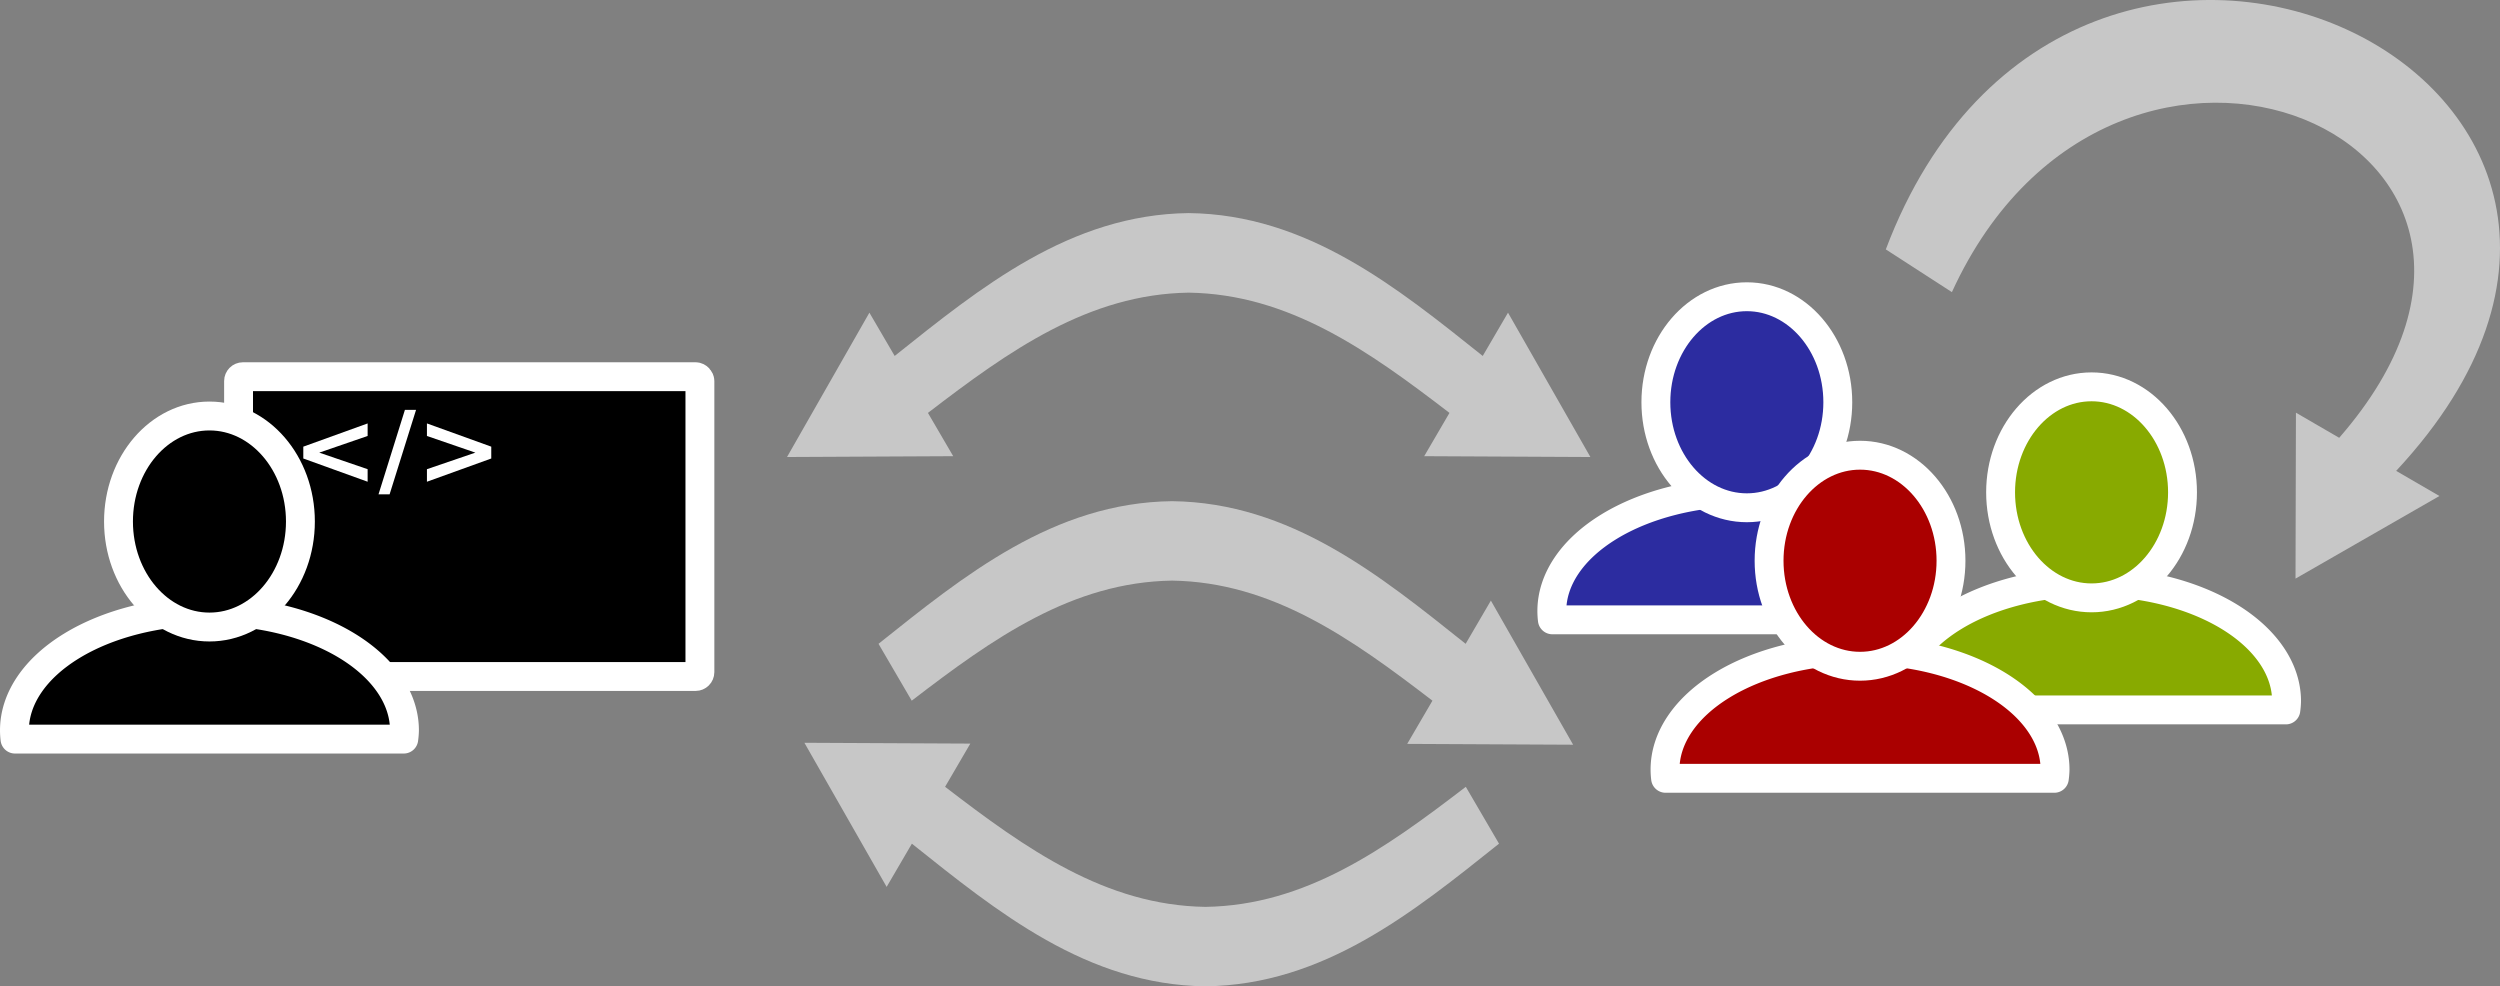
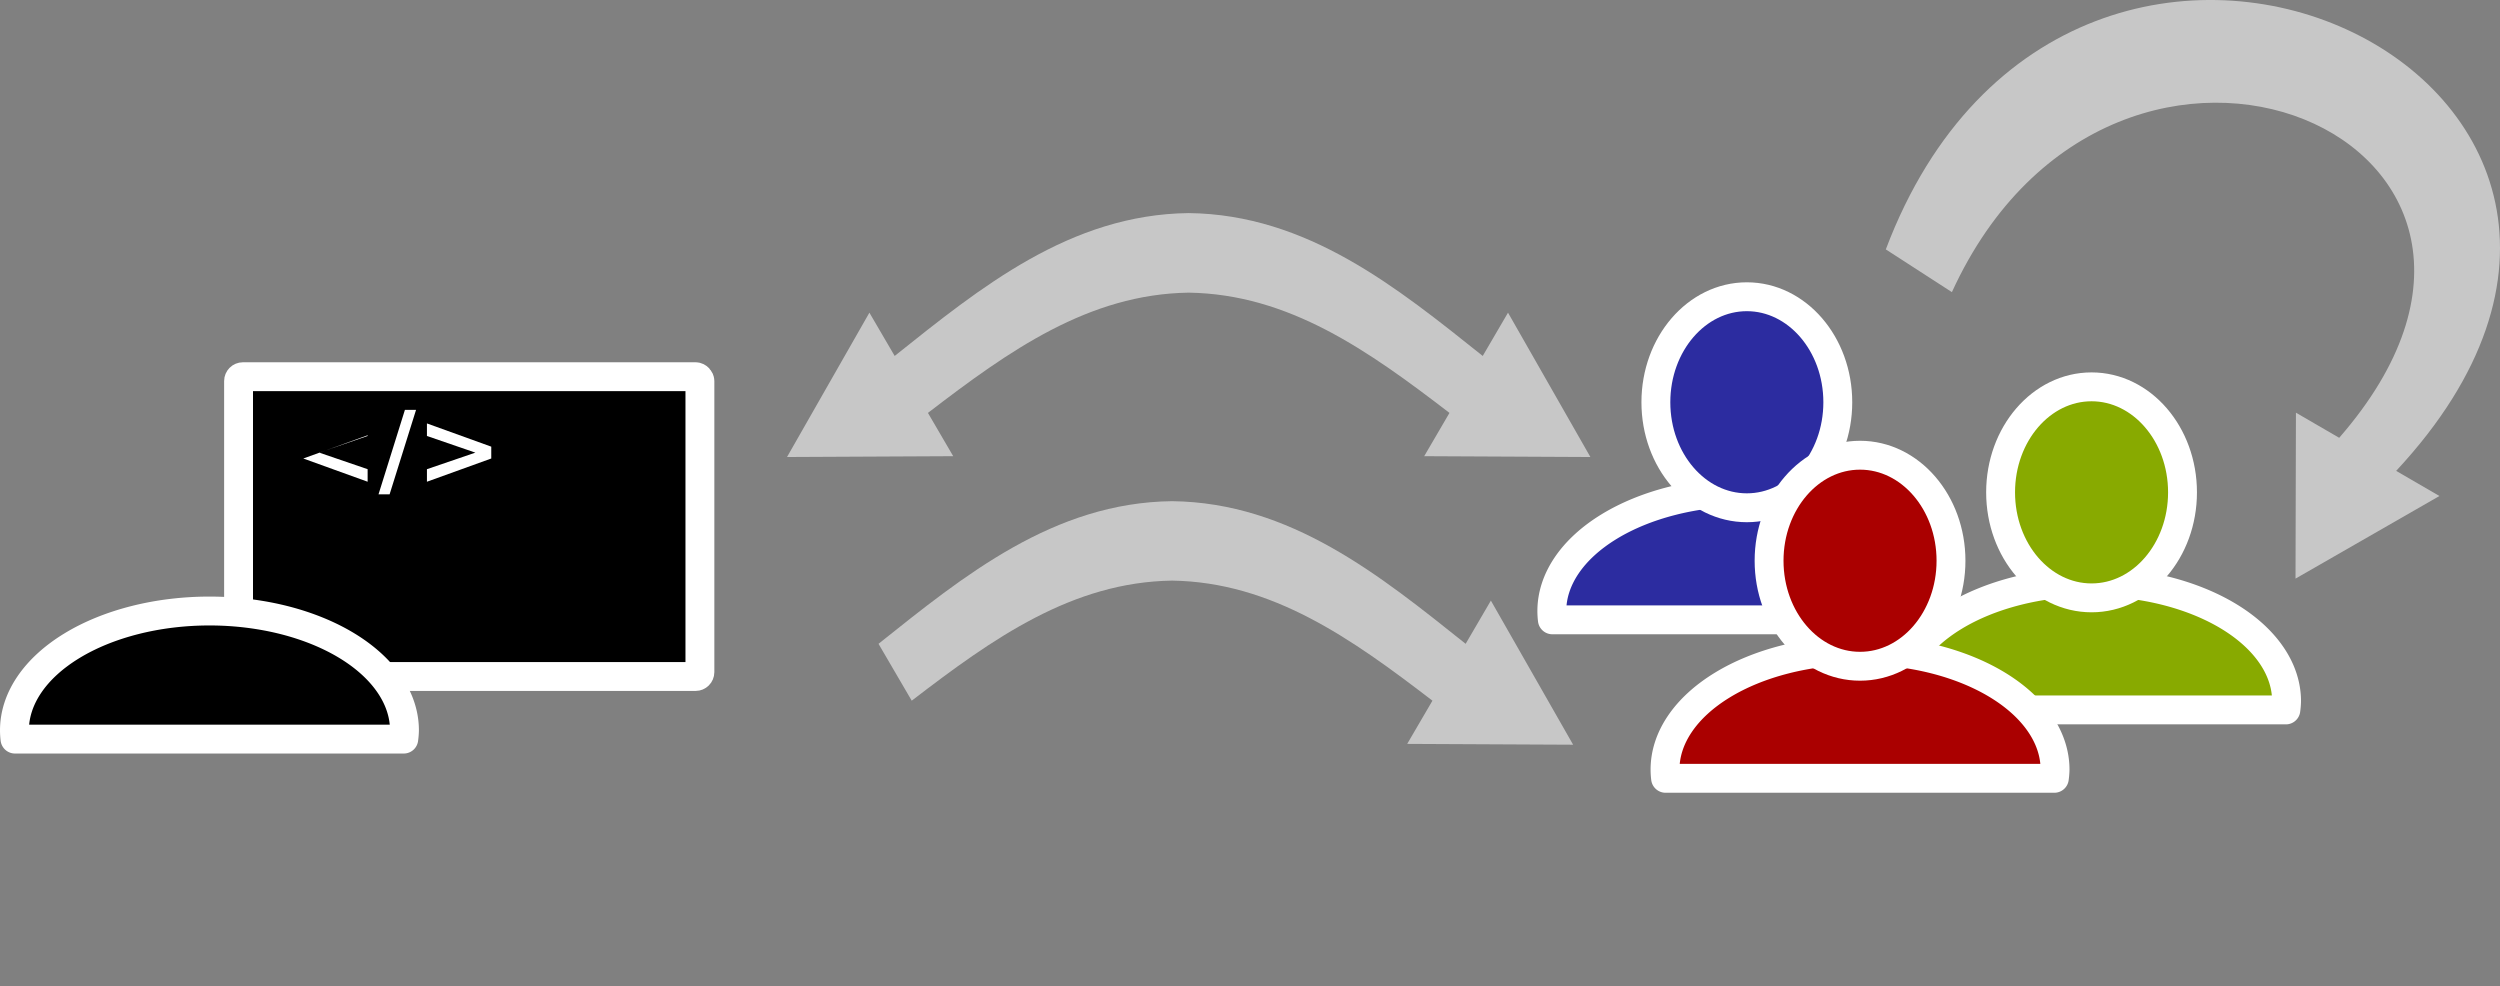
<svg xmlns="http://www.w3.org/2000/svg" xmlns:ns1="http://www.inkscape.org/namespaces/inkscape" xmlns:ns2="http://sodipodi.sourceforge.net/DTD/sodipodi-0.dtd" width="1298.583mm" height="512.321mm" viewBox="0 0 1298.583 512.321" version="1.1" id="svg8" ns1:version="0.92.2 (5c3e80d, 2017-08-06)" ns2:docname="communaute.svg">
  <rect x="0" y="0" width="1298.583" height="512.321" fill="#808080" stroke="none" />
  <defs id="defs2" />
  <ns2:namedview id="base" pagecolor="#ffffff" bordercolor="#666666" borderopacity="1.0" ns1:pageopacity="0.0" ns1:pageshadow="2" ns1:zoom="0.35" ns1:cx="3864.6489" ns1:cy="348.61258" ns1:document-units="mm" ns1:current-layer="layer1" showgrid="false" fit-margin-top="0" fit-margin-left="0" fit-margin-right="0" fit-margin-bottom="0" ns1:window-width="1920" ns1:window-height="1051" ns1:window-x="0" ns1:window-y="0" ns1:window-maximized="1" />
  <g ns1:label="Calque 1" ns1:groupmode="layer" id="layer1" transform="translate(551.363,132.415)">
    <rect style="opacity:1;vector-effect:none;fill:#000000;fill-opacity:1;stroke:#ffffff;stroke-width:15;stroke-linecap:round;stroke-linejoin:round;stroke-miterlimit:4;stroke-dasharray:none;stroke-dashoffset:0;stroke-opacity:1;paint-order:stroke fill markers" id="rect830" width="239.637" height="155.726" x="-427.446" y="63.259" ry="2.268" />
    <g id="g828" transform="translate(-523.452,12.699)">
      <path ns1:connector-curvature="0" id="path817" d="m 80.887,172.268 a 101.298,61.988 0 0 0 -101.298,61.988 101.298,61.988 0 0 0 0.284,4.536 H 181.813 a 101.298,61.988 0 0 0 0.371,-4.536 101.298,61.988 0 0 0 -101.298,-61.988 z" style="opacity:1;vector-effect:none;fill:#000000;fill-opacity:1;stroke:#ffffff;stroke-width:15;stroke-linecap:round;stroke-linejoin:round;stroke-miterlimit:4;stroke-dasharray:none;stroke-dashoffset:0;stroke-opacity:1;paint-order:stroke fill markers" />
-       <ellipse ry="54.807" rx="47.247" cy="125.777" cx="80.887" id="path815" style="opacity:1;vector-effect:none;fill:#000000;fill-opacity:1;stroke:#ffffff;stroke-width:15;stroke-linecap:round;stroke-linejoin:round;stroke-miterlimit:4;stroke-dasharray:none;stroke-dashoffset:0;stroke-opacity:1;paint-order:stroke fill markers" />
    </g>
    <g aria-label="&lt;/&gt;" style="font-style:normal;font-weight:normal;font-size:53.379px;line-height:33.362px;font-family:sans-serif;text-align:start;letter-spacing:0px;word-spacing:0px;writing-mode:lr-tb;text-anchor:start;fill:#ffffff;fill-opacity:1;stroke:none;stroke-width:1.334px;stroke-linecap:butt;stroke-linejoin:miter;stroke-opacity:1" id="text834" transform="translate(-284.571,14.967)">
-       <path d="m -75.834,79.076 -25.126,8.653 25.126,8.601 v 6.516 L -109.248,90.779 v -6.151 l 33.414,-12.068 z" style="font-weight:bold;stroke-width:1.334px;fill:#ffffff" id="path836" ns1:connector-curvature="0" />
+       <path d="m -75.834,79.076 -25.126,8.653 25.126,8.601 v 6.516 L -109.248,90.779 l 33.414,-12.068 z" style="font-weight:bold;stroke-width:1.334px;fill:#ffffff" id="path836" ns1:connector-curvature="0" />
      <path d="m -56.468,65.523 h 5.786 l -13.736,43.866 h -5.76 z" style="font-weight:bold;stroke-width:1.334px;fill:#ffffff" id="path838" ns1:connector-curvature="0" />
      <path d="m -45.026,79.076 v -6.516 l 33.414,12.068 v 6.151 l -33.414,12.068 v -6.516 l 25.152,-8.601 z" style="font-weight:bold;stroke-width:1.334px;fill:#ffffff" id="path840" ns1:connector-curvature="0" />
    </g>
    <g id="g914">
      <g style="fill:#2c2ca0" transform="translate(275.116,-49.246)" id="g828-5-6">
        <path style="opacity:1;vector-effect:none;fill:#2c2ca0;fill-opacity:1;stroke:#ffffff;stroke-width:15;stroke-linecap:round;stroke-linejoin:round;stroke-miterlimit:4;stroke-dasharray:none;stroke-dashoffset:0;stroke-opacity:1;paint-order:stroke fill markers" d="m 80.887,172.268 a 101.298,61.988 0 0 0 -101.298,61.988 101.298,61.988 0 0 0 0.284,4.536 H 181.813 a 101.298,61.988 0 0 0 0.371,-4.536 101.298,61.988 0 0 0 -101.298,-61.988 z" id="path817-3-2" ns1:connector-curvature="0" />
        <ellipse style="opacity:1;vector-effect:none;fill:#2c2ca0;fill-opacity:1;stroke:#ffffff;stroke-width:15;stroke-linecap:round;stroke-linejoin:round;stroke-miterlimit:4;stroke-dasharray:none;stroke-dashoffset:0;stroke-opacity:1;paint-order:stroke fill markers" id="path815-5-9" cx="80.887" cy="125.777" rx="47.247" ry="54.807" />
      </g>
      <g style="fill:#88aa00" transform="translate(454.173,-2.448)" id="g828-5">
        <path style="opacity:1;vector-effect:none;fill:#88aa00;fill-opacity:1;stroke:#ffffff;stroke-width:15;stroke-linecap:round;stroke-linejoin:round;stroke-miterlimit:4;stroke-dasharray:none;stroke-dashoffset:0;stroke-opacity:1;paint-order:stroke fill markers" d="m 80.887,172.268 a 101.298,61.988 0 0 0 -101.298,61.988 101.298,61.988 0 0 0 0.284,4.536 H 181.813 a 101.298,61.988 0 0 0 0.371,-4.536 101.298,61.988 0 0 0 -101.298,-61.988 z" id="path817-3" ns1:connector-curvature="0" />
        <ellipse style="opacity:1;vector-effect:none;fill:#88aa00;fill-opacity:1;stroke:#ffffff;stroke-width:15;stroke-linecap:round;stroke-linejoin:round;stroke-miterlimit:4;stroke-dasharray:none;stroke-dashoffset:0;stroke-opacity:1;paint-order:stroke fill markers" id="path815-5" cx="80.887" cy="125.777" rx="47.247" ry="54.807" />
      </g>
      <g style="fill:#aa0000" transform="translate(333.915,33.073)" id="g828-3">
        <path style="opacity:1;vector-effect:none;fill:#aa0000;fill-opacity:1;stroke:#ffffff;stroke-width:15;stroke-linecap:round;stroke-linejoin:round;stroke-miterlimit:4;stroke-dasharray:none;stroke-dashoffset:0;stroke-opacity:1;paint-order:stroke fill markers" d="m 80.887,172.268 a 101.298,61.988 0 0 0 -101.298,61.988 101.298,61.988 0 0 0 0.284,4.536 H 181.813 a 101.298,61.988 0 0 0 0.371,-4.536 101.298,61.988 0 0 0 -101.298,-61.988 z" id="path817-6" ns1:connector-curvature="0" />
        <ellipse style="opacity:1;vector-effect:none;fill:#aa0000;fill-opacity:1;stroke:#ffffff;stroke-width:15;stroke-linecap:round;stroke-linejoin:round;stroke-miterlimit:4;stroke-dasharray:none;stroke-dashoffset:0;stroke-opacity:1;paint-order:stroke fill markers" id="path815-7" cx="80.887" cy="125.777" rx="47.247" ry="54.807" />
      </g>
    </g>
    <path style="fill:#ffffff;fill-rule:evenodd;stroke:none;stroke-width:1px;stroke-linecap:butt;stroke-linejoin:miter;stroke-opacity:1;fill-opacity:0.562" d="M 249.391,-82 C 16.765,-79.282 -159.224,64.264 -326.947,198.018 l -49.539,-84.824 -161.473,282.926 325.756,-1.623 -49.539,-84.826 C -102.204,187.147 53.332,76.901 249.391,73.938 445.449,76.901 600.985,187.147 760.523,309.67 l -49.539,84.826 325.758,1.623 -161.475,-282.926 -49.537,84.824 C 658.007,64.264 482.016,-79.282 249.391,-82 Z" transform="scale(0.265)" id="path920" ns1:connector-curvature="0" />
    <path ns1:connector-curvature="0" style="fill:#ffffff;fill-rule:evenodd;stroke:none;stroke-width:0.265px;stroke-linecap:butt;stroke-linejoin:miter;stroke-opacity:1;fill-opacity:0.562" d="m 57.452,127.915 c -61.549,0.719 -108.113,38.699 -152.489,74.088 l 17.252,29.541 c 42.211,-32.418 83.363,-61.587 135.237,-62.371 51.874,0.784 93.026,29.953 135.237,62.371 l -13.107,22.444 86.19,0.429 -42.723,-74.857 -13.107,22.443 C 165.565,166.614 119.001,128.635 57.452,127.915 Z" id="path920-7" ns2:nodetypes="cccccccccc" />
-     <path ns1:connector-curvature="0" style="fill:#ffffff;fill-rule:evenodd;stroke:none;stroke-width:0.265px;stroke-linecap:butt;stroke-linejoin:miter;stroke-opacity:1;fill-opacity:0.562" d="M 74.784,379.906 C 136.333,379.187 182.897,341.207 227.274,305.818 l -17.252,-29.541 c -42.211,32.418 -83.363,61.587 -135.237,62.371 -51.874,-0.784 -93.026,-29.953 -135.237,-62.371 l 13.107,-22.444 -86.19,-0.429 42.723,74.857 13.107,-22.443 c 44.377,35.389 90.941,73.369 152.49,74.088 z" id="path920-7-0" ns2:nodetypes="cccccccccc" />
    <path style="fill:#ffffff;fill-rule:evenodd;stroke:none;stroke-width:0.265px;stroke-linecap:butt;stroke-linejoin:miter;stroke-opacity:1;fill-opacity:0.562" d="m 428.191,-2.868 34.33,22.195 c 84.926,-185.625 335.821,-78.929 201.175,75.669 L 641.22,81.945 641.004,168.135 715.755,125.226 693.28,112.175 C 881.329,-89.748 524.928,-258.978 428.191,-2.868 Z" id="path920-7-0-9" ns1:connector-curvature="0" ns2:nodetypes="cccccccc" />
  </g>
</svg>